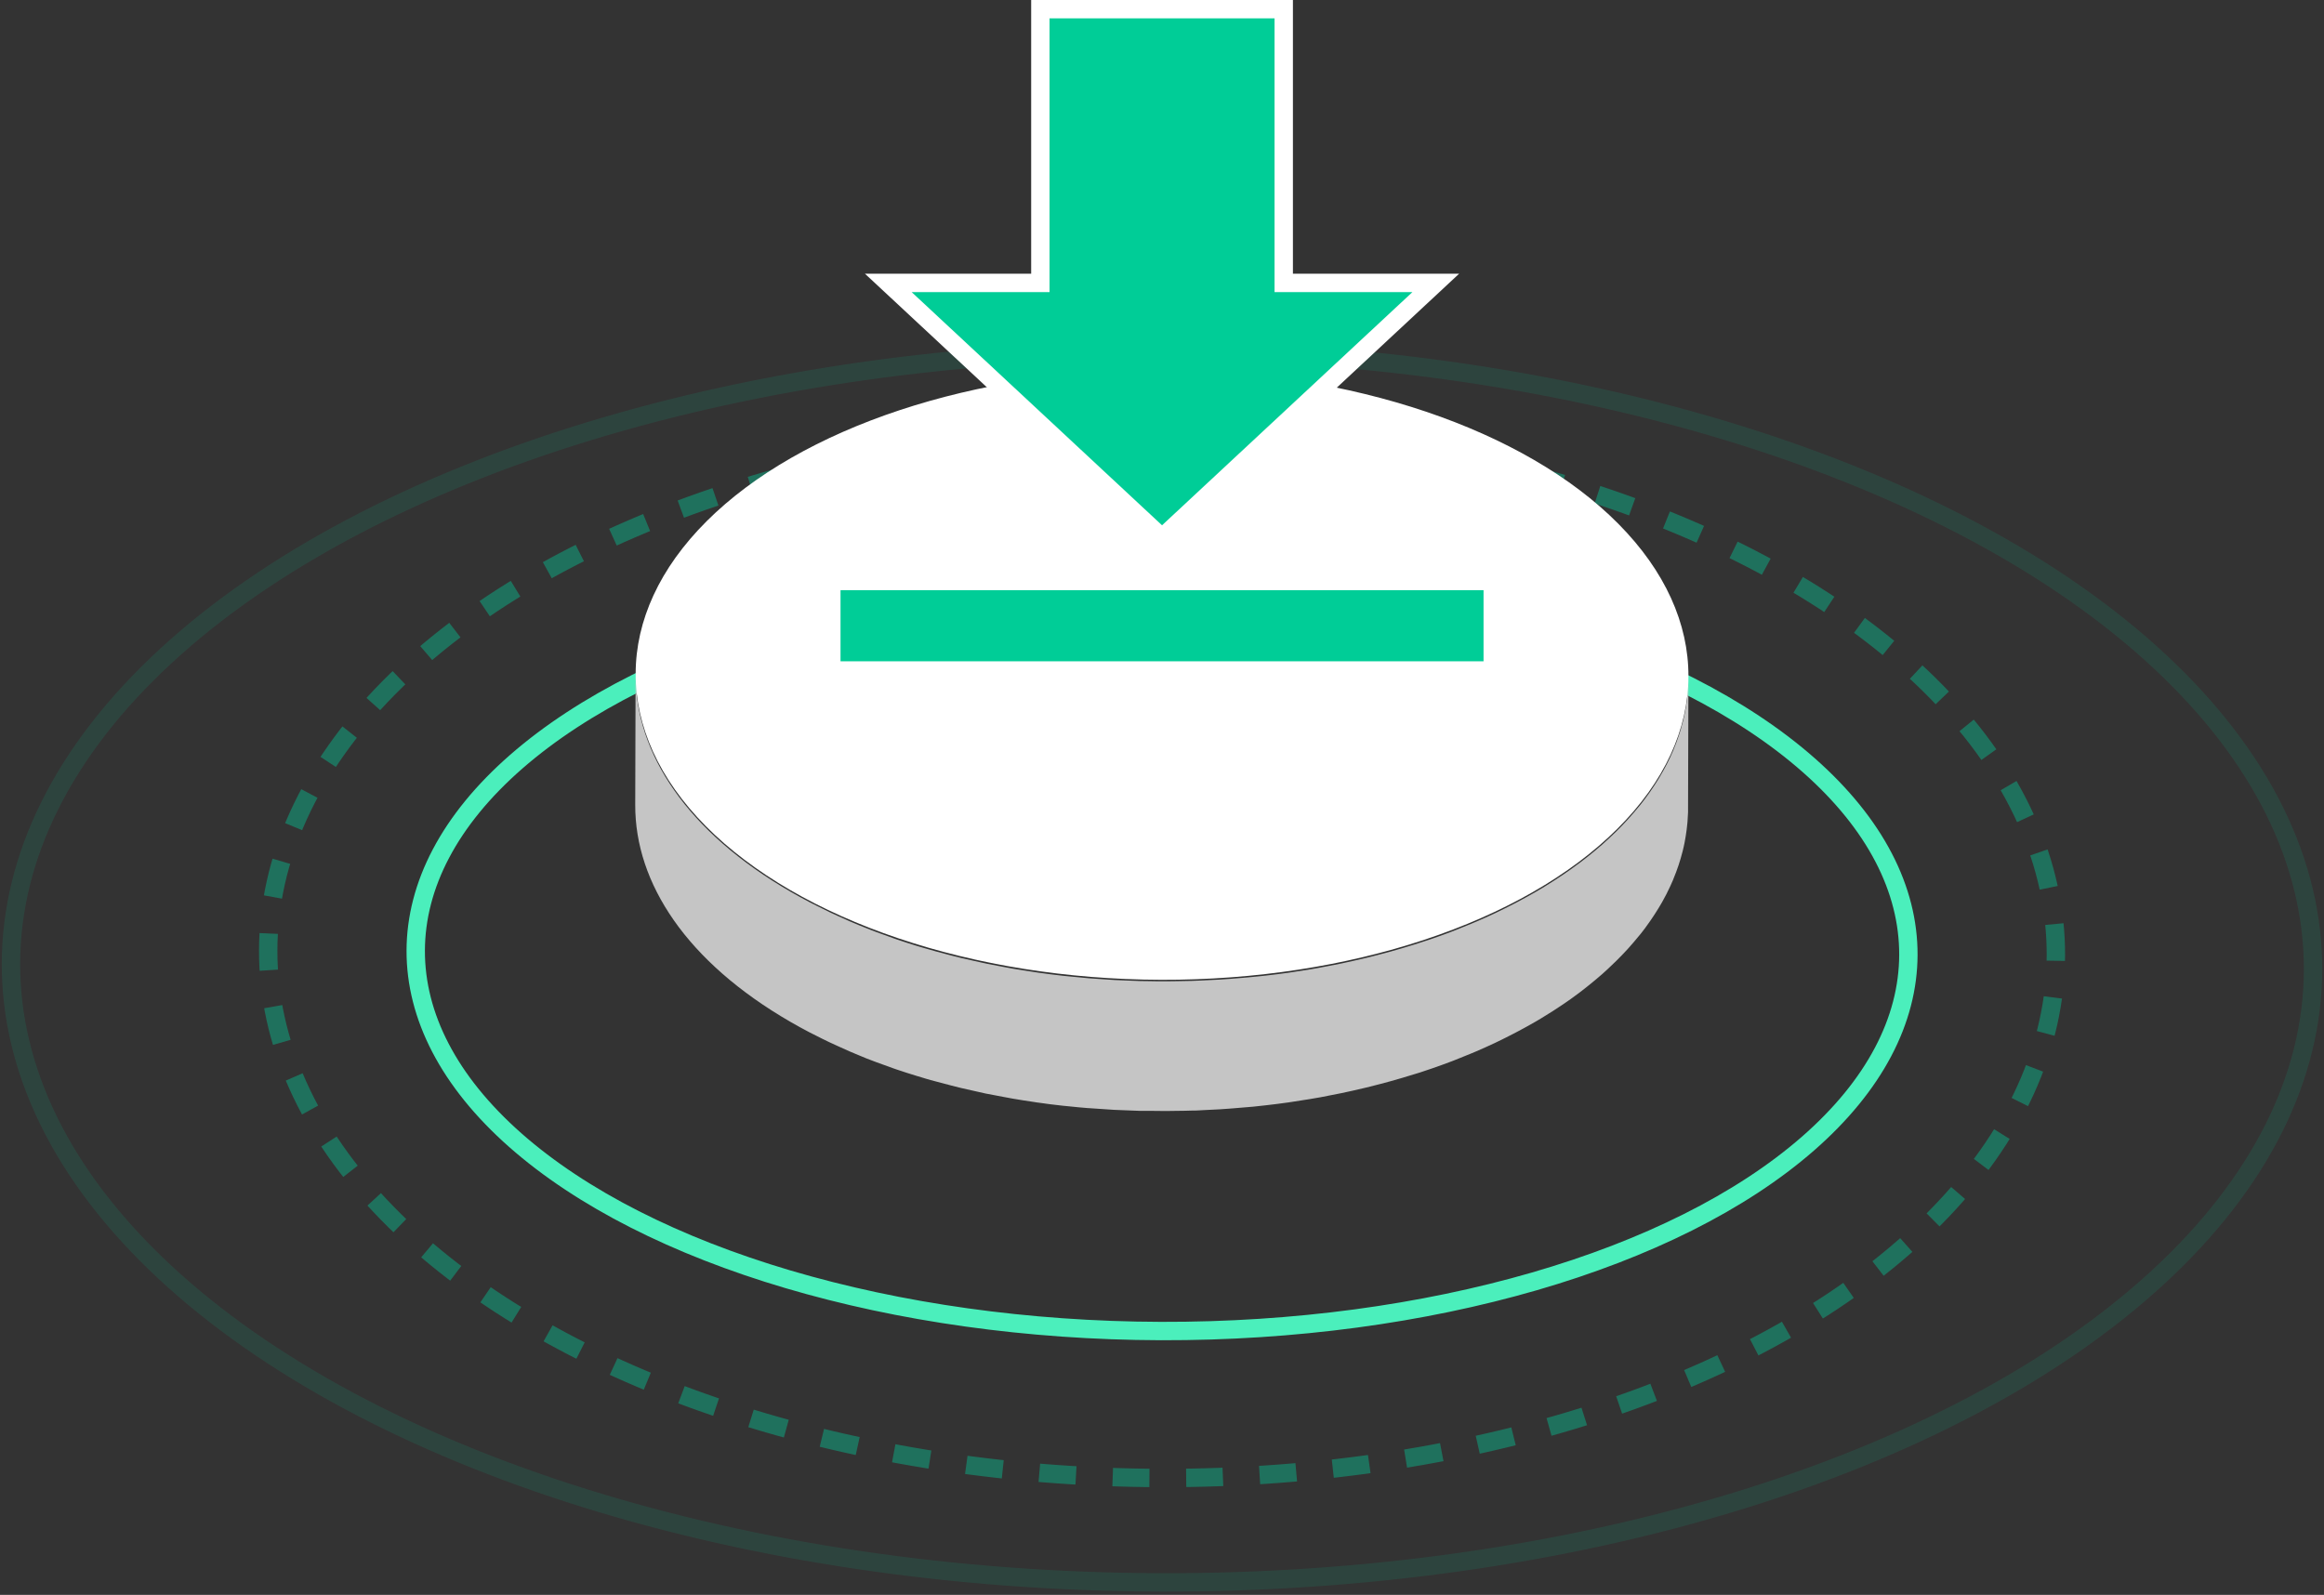
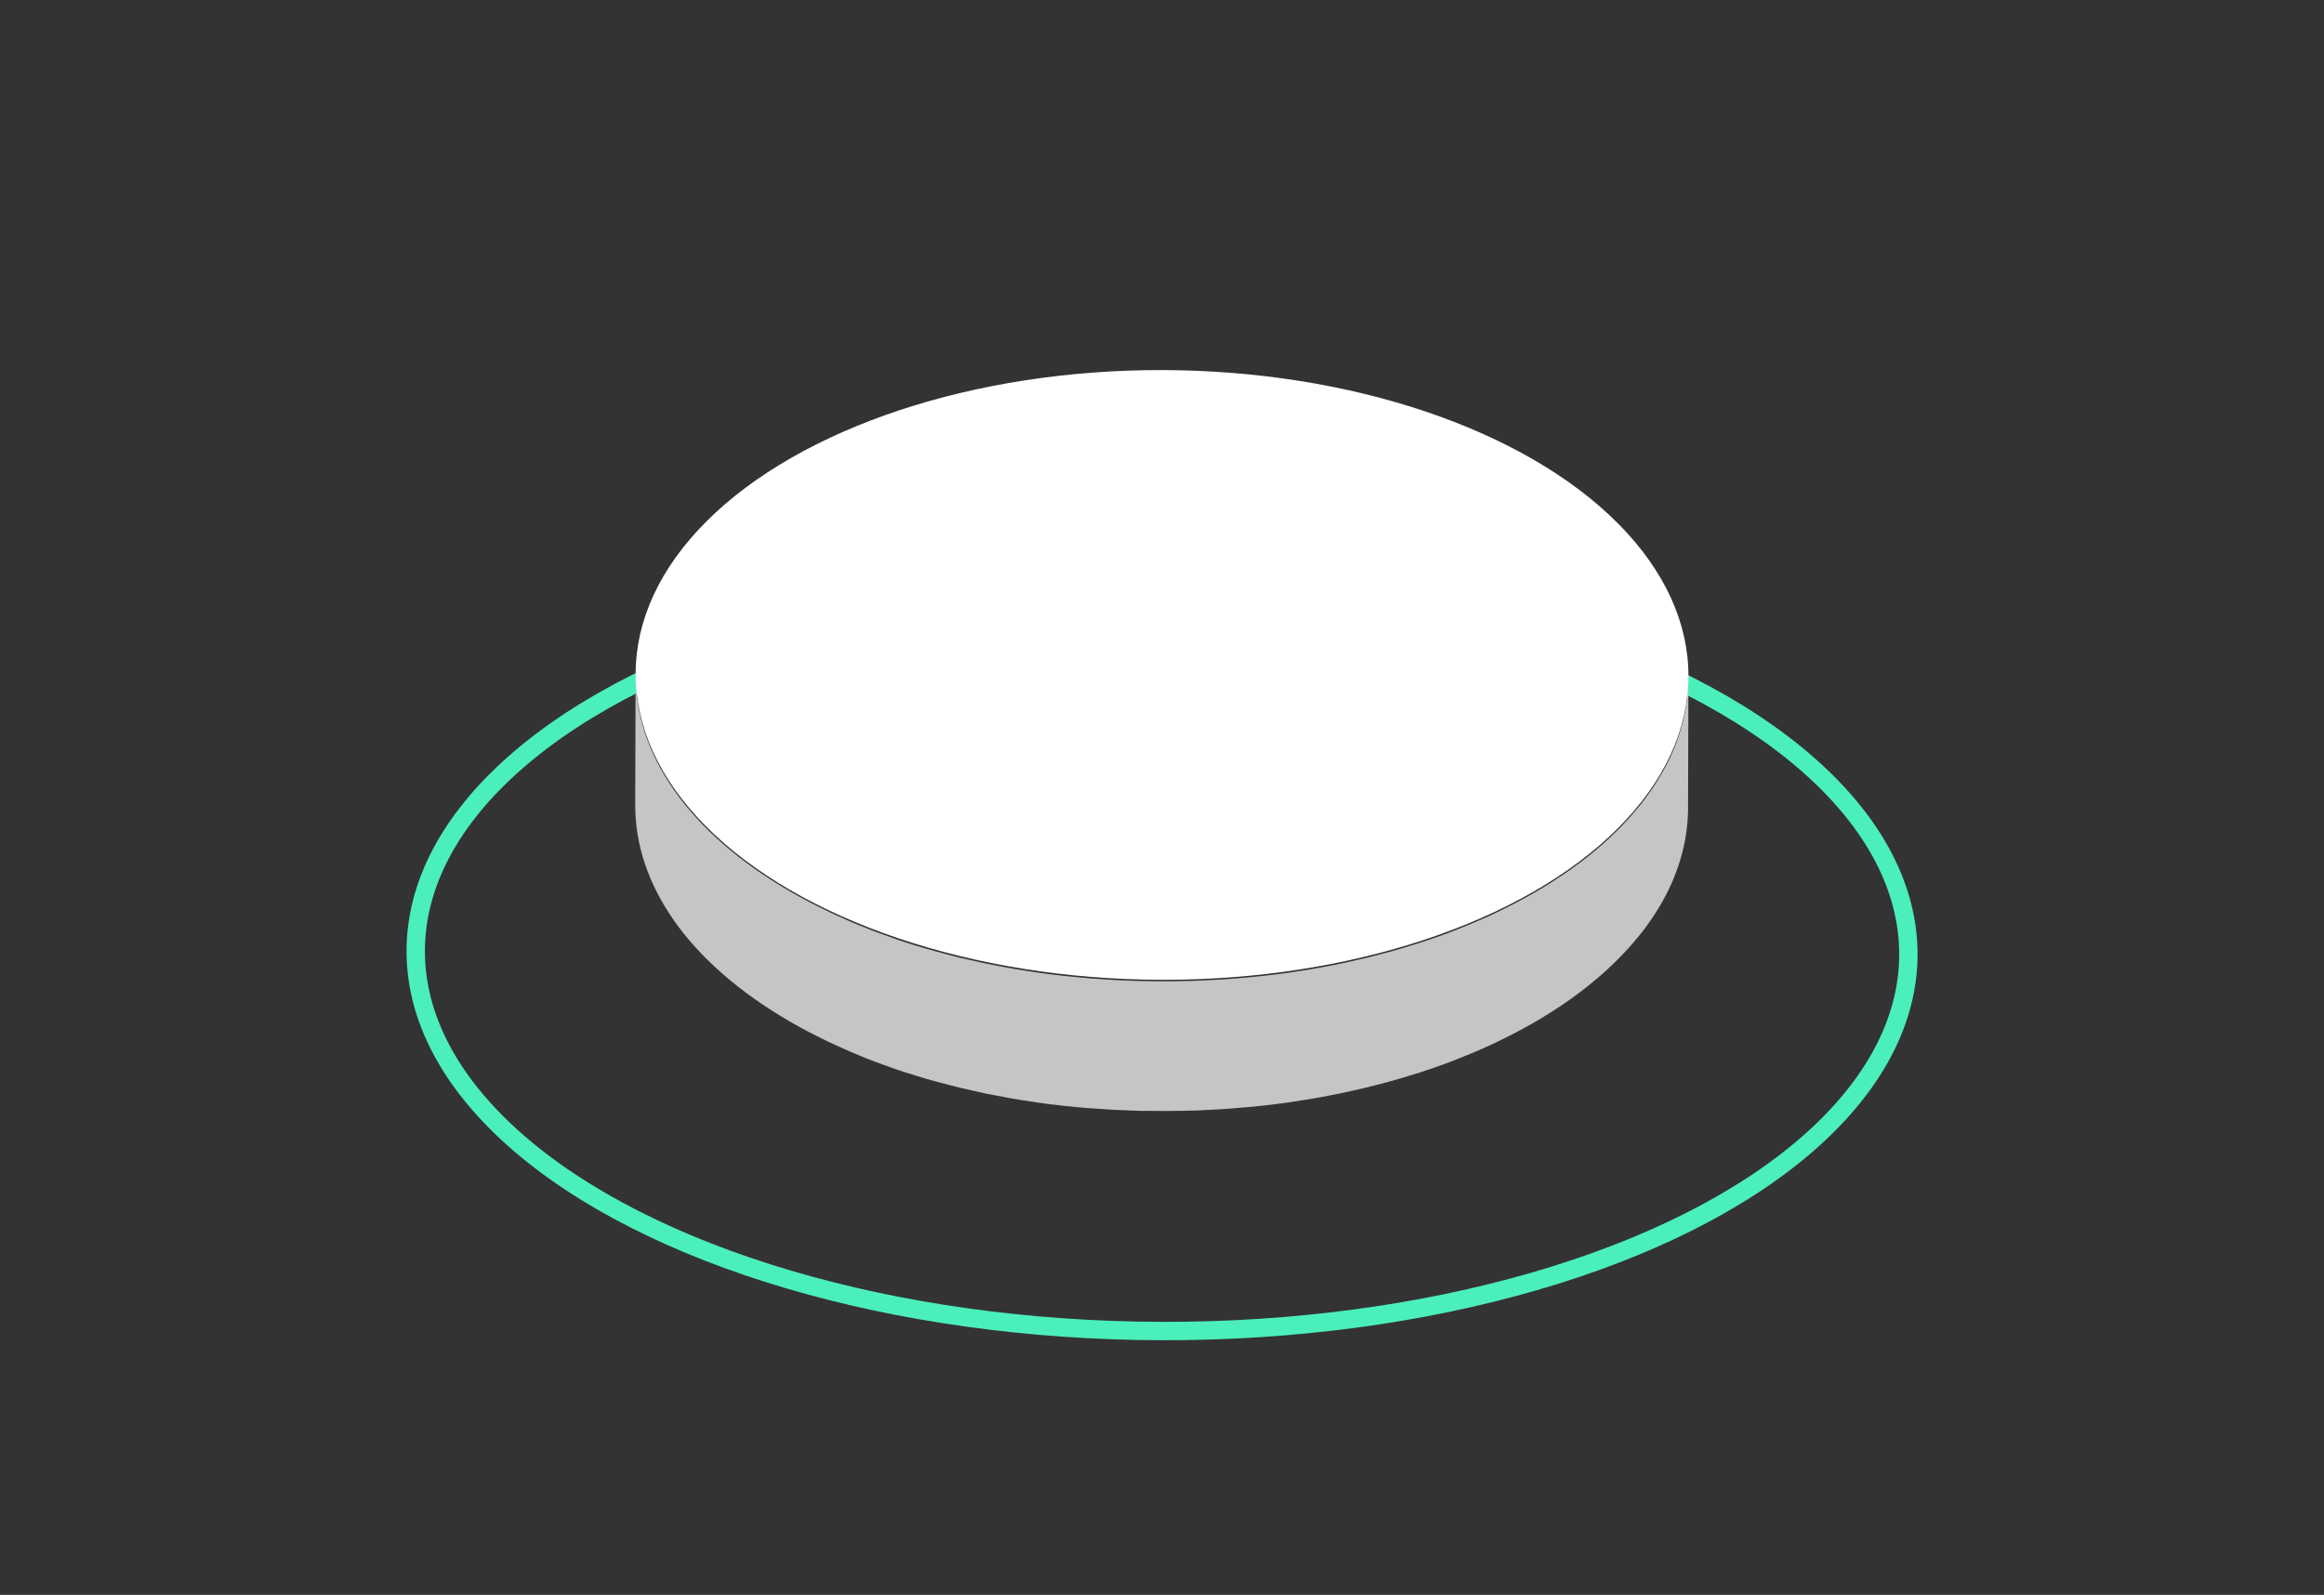
<svg xmlns="http://www.w3.org/2000/svg" width="126.496" height="86.819" viewBox="0 0 126.496 86.819">
  <rect x="0" y="0" width="126.496" height="86.819" fill="#333333" stroke="none" />
  <g id="组_20266" data-name="组 20266" transform="translate(-847.046 -162.945)">
-     <ellipse id="椭圆_4000" data-name="椭圆 4000" cx="28.596" cy="48.652" rx="28.596" ry="48.652" transform="translate(861.564 243.265) rotate(-89.838)" fill="none" stroke="#00d2a0" stroke-width="1" stroke-dasharray="2" opacity="0.39" />
-     <ellipse id="椭圆_4002" data-name="椭圆 4002" cx="33.526" cy="62.652" rx="33.526" ry="62.652" transform="translate(847.548 248.908) rotate(-89.838)" fill="none" stroke="#00d2a0" stroke-width="1" opacity="0.11" />
    <ellipse id="椭圆_4001" data-name="椭圆 4001" cx="20.596" cy="40.623" rx="20.596" ry="40.623" transform="translate(869.616 235.288) rotate(-89.838)" fill="none" stroke="#4befbc" stroke-width="1" />
    <path id="路径_60138" data-name="路径 60138" d="M926.259,251.4c0,.032-.006.063-.009.1-.021.234-.05.469-.088.7,0,.027-.01.055-.015.082-.041.238-.09.476-.149.713-.005.021-.012.043-.017.064-.062.243-.132.484-.212.726l-.016.045c-.084.249-.177.5-.281.743l0,.007c-.1.244-.217.487-.34.729-.008.016-.015.032-.024.048-.117.227-.244.453-.378.678-.021.036-.041.071-.063.107q-.2.328-.424.651l-.085.122c-.152.215-.311.428-.48.64-.032.04-.065.079-.1.119q-.224.276-.467.548l-.133.149q-.287.314-.6.623c-.037.037-.077.073-.115.11-.2.2-.409.39-.626.582l-.054.049c-.239.21-.489.417-.746.622l-.074.059q-.382.3-.792.594l-.094.068q-.407.289-.84.569l-.11.071c-.311.2-.631.4-.962.588-.31.18-.628.354-.949.524l-.254.133q-.432.224-.875.436l-.118.058c-.331.156-.667.306-1.006.452l-.265.112q-.434.182-.876.355l-.193.076q-.523.2-1.059.384l-.26.088c-.241.081-.484.159-.728.236s-.464.144-.7.213q-.3.087-.593.17-.355.1-.714.19c-.2.052-.4.1-.6.152-.243.059-.487.114-.731.169-.2.045-.4.09-.605.133-.249.052-.5.1-.751.148-.222.042-.444.086-.667.125l-.3.052q-.514.086-1.032.161l-.174.026q-.591.083-1.187.15l-.3.033c-.245.027-.492.049-.739.072q-.459.042-.921.076c-.194.014-.388.028-.582.041-.32.02-.641.035-.963.048-.181.008-.363.017-.544.023-.278.009-.557.012-.836.016-.2,0-.391.008-.587.008-.3,0-.6,0-.9-.009-.176,0-.351,0-.527-.007-.275-.007-.549-.021-.823-.032-.19-.008-.381-.013-.57-.024-.3-.016-.591-.039-.886-.06-.167-.012-.335-.021-.5-.035-.352-.029-.7-.065-1.052-.1-.109-.012-.219-.02-.328-.032q-.687-.077-1.369-.173c-.073-.01-.144-.023-.217-.034-.391-.057-.781-.117-1.168-.184-.161-.028-.321-.06-.482-.09-.3-.054-.592-.109-.886-.169-.155-.032-.307-.067-.46-.1-.322-.07-.644-.141-.963-.217-.178-.043-.355-.089-.532-.134q-.437-.111-.869-.23c-.246-.069-.493-.138-.736-.211l-.278-.082q-.552-.169-1.093-.353c-.07-.023-.138-.049-.207-.073q-.449-.155-.89-.322l-.3-.114c-.234-.091-.465-.186-.7-.28-.159-.065-.318-.129-.474-.2-.225-.1-.446-.2-.667-.3-.145-.066-.291-.131-.434-.2-.241-.114-.477-.234-.712-.353-.118-.06-.239-.118-.356-.179q-.525-.275-1.032-.567c-5.65-3.262-8.471-7.543-8.459-11.817l-.02,7.077c-.012,4.274,2.809,8.555,8.459,11.817q.507.293,1.032.567c.116.061.236.118.353.177.236.12.473.24.715.354.143.068.29.133.435.2.221.1.441.2.666.3.157.068.317.132.476.2s.3.129.456.189c.079.031.159.06.239.091l.3.114q.442.166.891.322l.206.072q.542.184,1.1.353l.275.082c.158.047.315.1.474.141.087.025.177.046.264.07q.432.12.87.23c.177.045.352.091.53.133.32.077.642.148.966.218.12.026.238.056.359.081l.1.019c.294.06.589.114.885.168.161.03.322.062.484.09.386.067.775.127,1.165.184l.209.033h.011q.682.1,1.369.173c.1.012.206.019.309.03.356.037.712.074,1.07.1l.027,0c.157.013.314.021.471.032.3.021.593.044.891.06.189.01.379.015.568.023.275.012.549.025.824.032l.068,0c.154,0,.308,0,.461,0,.3,0,.6.01.9.009.2,0,.39-.005.585-.008.279,0,.558-.008.837-.016l.155,0c.13,0,.259-.014.389-.02.321-.014.643-.029.963-.048.194-.012.388-.026.582-.041q.461-.034.921-.076c.107-.01.216-.016.323-.027.139-.014.277-.03.415-.045l.3-.033q.6-.068,1.187-.151l.173-.026q.52-.075,1.034-.162l.3-.052.243-.041c.143-.026.284-.057.426-.084.25-.048.5-.1.748-.147.2-.043.405-.088.608-.133.244-.055.488-.11.73-.169.2-.049.4-.1.6-.152q.359-.092.714-.19c.2-.055.4-.112.594-.17q.35-.1.7-.212c.1-.032.2-.06.306-.093.143-.046.283-.1.425-.143l.258-.087q.535-.185,1.06-.384l.193-.076q.443-.172.877-.355l.264-.111q.51-.22,1.007-.453l.117-.057q.444-.212.875-.437l.254-.133c.321-.17.638-.344.949-.524q.177-.1.35-.207c.209-.126.412-.253.613-.382l.109-.071q.433-.28.842-.569l.093-.067q.409-.293.793-.6l.073-.059q.387-.308.747-.622l.054-.048c.1-.091.205-.182.3-.274s.215-.2.321-.308l.115-.11q.312-.308.6-.622c.045-.049.089-.1.133-.149q.242-.272.466-.547c.032-.04.066-.079.1-.119l.045-.055c.153-.194.3-.389.435-.586l.085-.121q.224-.324.424-.651l.063-.106c.049-.082.1-.165.146-.247q.121-.215.232-.431l.023-.048q.184-.363.34-.729l0-.007q.087-.206.165-.414c.041-.109.079-.219.116-.329l.016-.045c.08-.241.151-.483.212-.725l.017-.064c.037-.15.072-.3.1-.45.018-.088.032-.175.047-.263,0-.027.01-.055.014-.082.039-.234.067-.468.089-.7,0-.032.006-.064.009-.1.014-.167.024-.334.029-.5,0-.084,0-.168,0-.252l.02-7.078C926.291,250.9,926.279,251.154,926.259,251.4Z" transform="translate(12.656 -50.801)" fill="#c5c5c5" />
    <ellipse id="椭圆_3999" data-name="椭圆 3999" cx="16.596" cy="28.652" rx="16.596" ry="28.652" transform="translate(881.598 216.202) rotate(-89.838)" fill="#fff" />
-     <path id="download-alt" d="M0,31.125H36V36H0ZM24.624,0H11.377V14.9H3.1L18,28.778,32.9,14.9H24.624Z" transform="translate(892.296 163.445)" fill="#00cd97" stroke="#fff" stroke-width="1" />
  </g>
</svg>